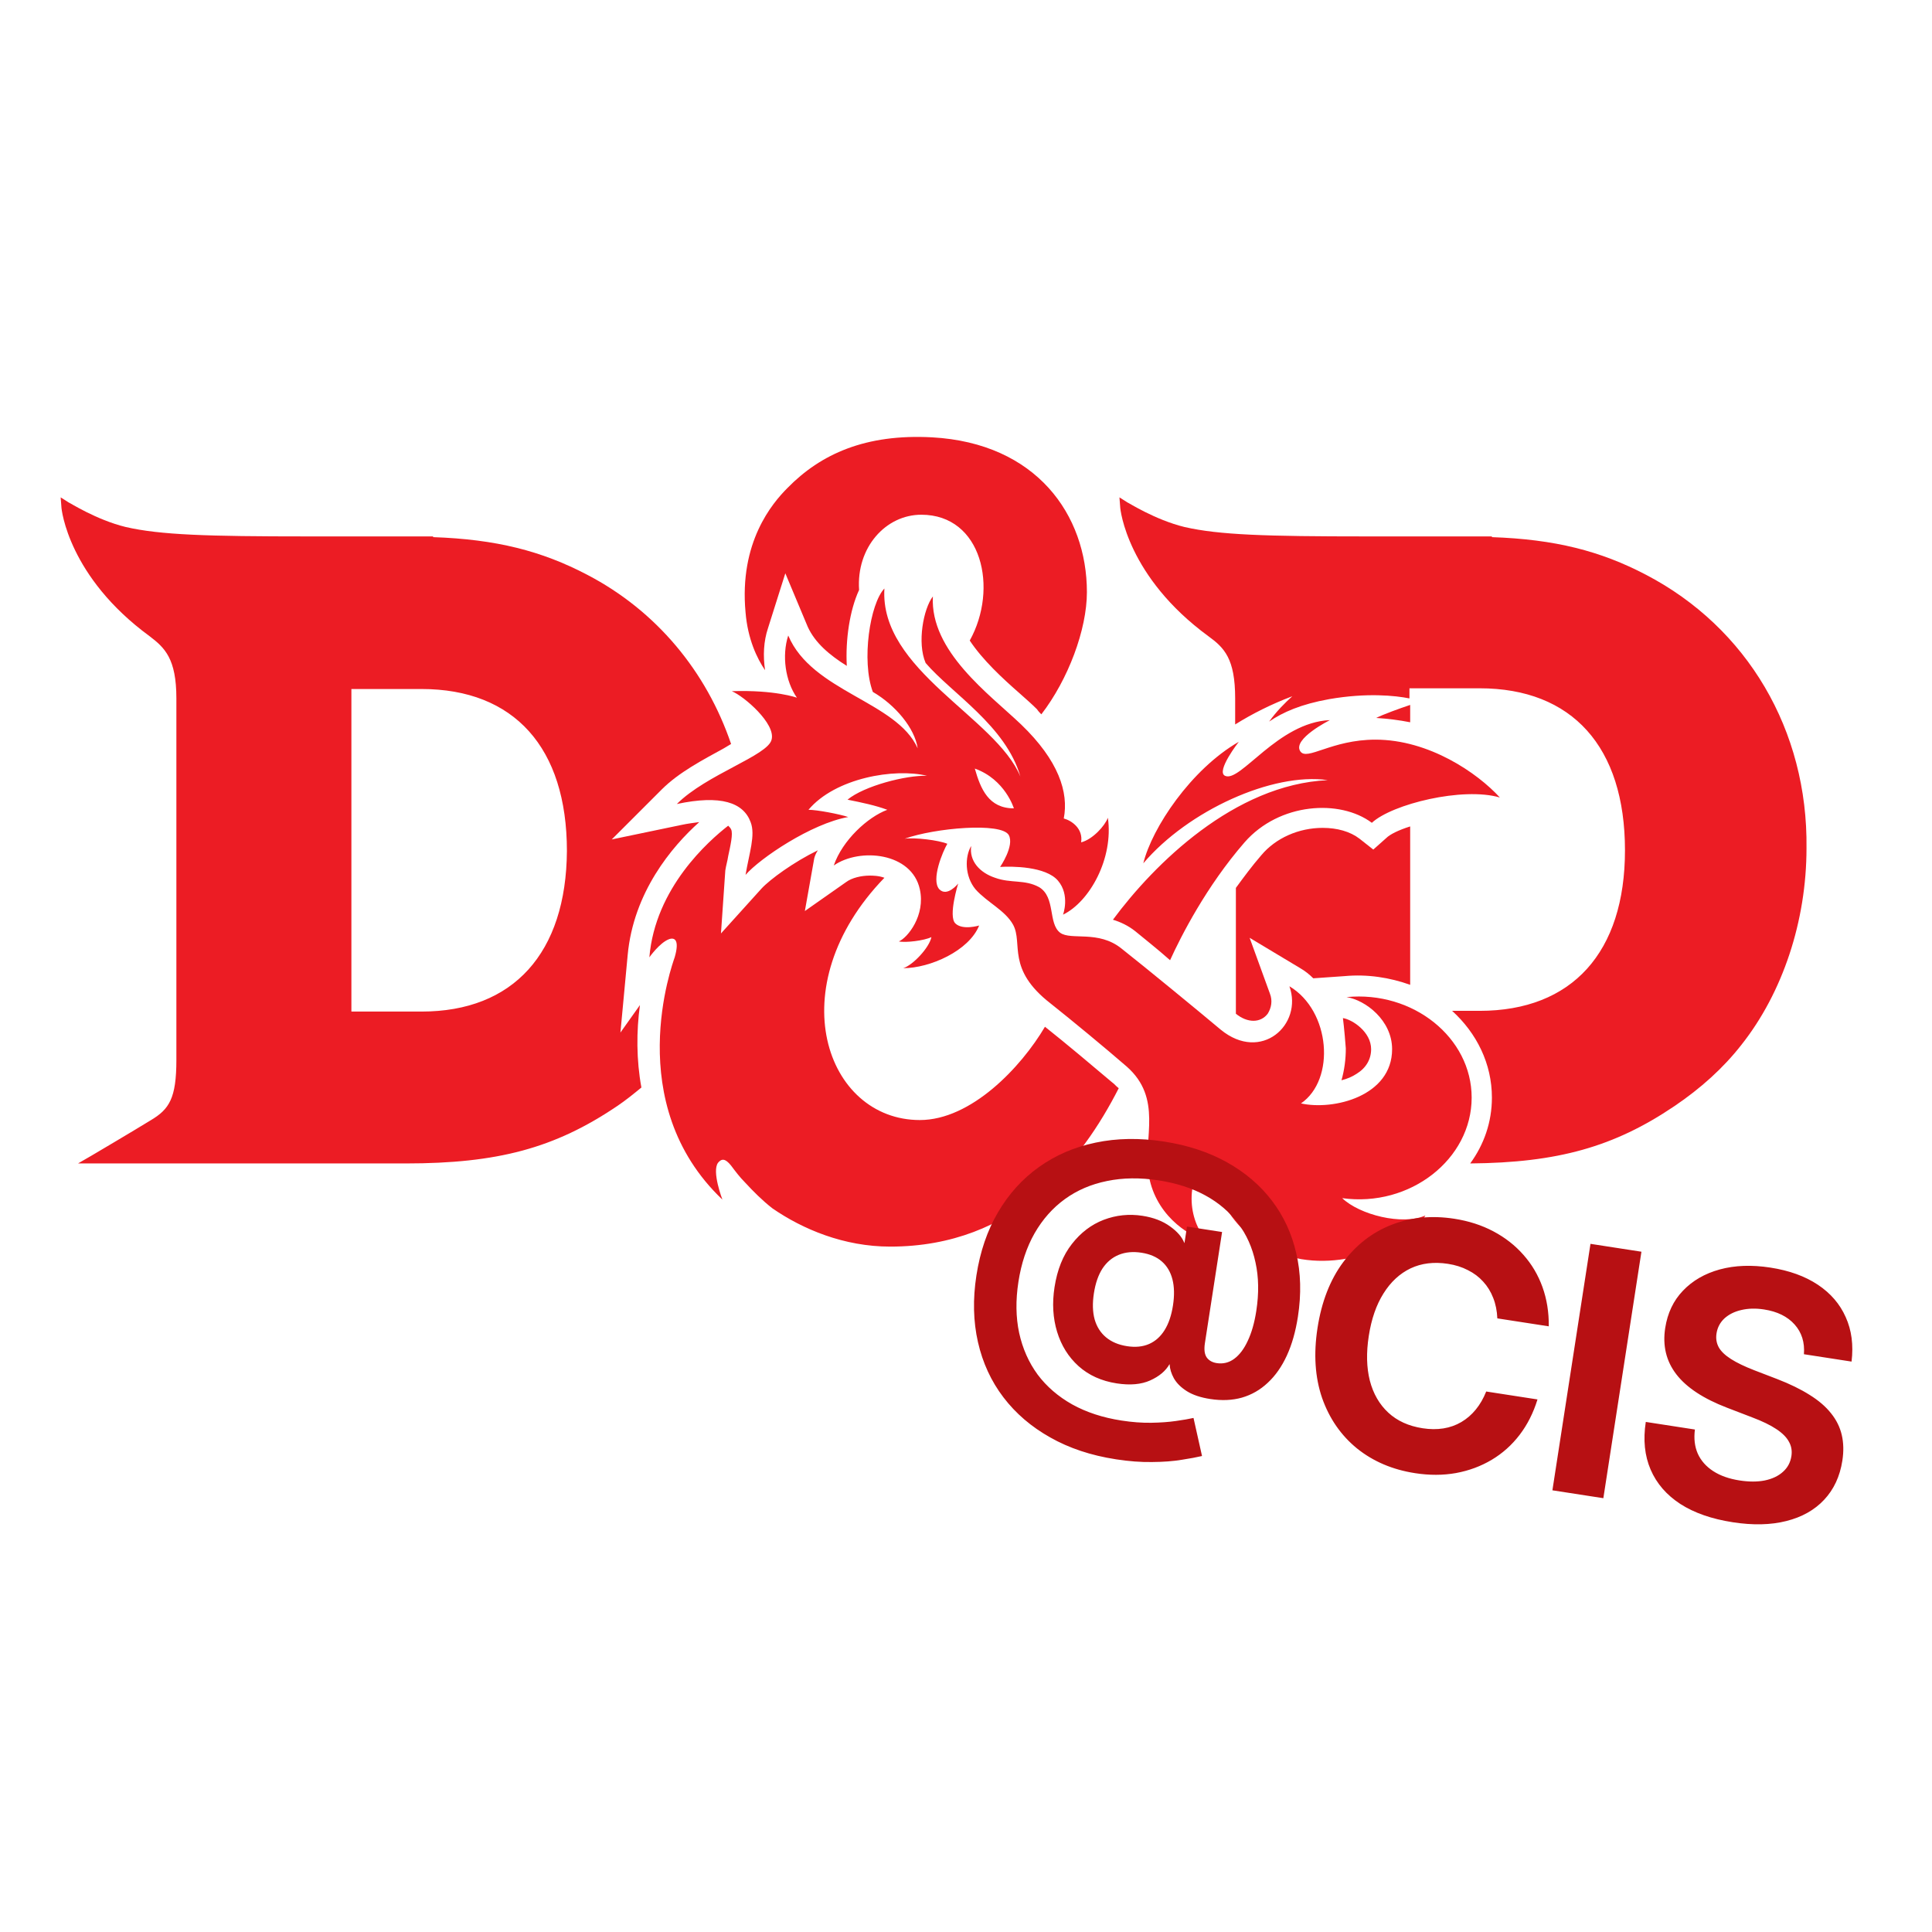
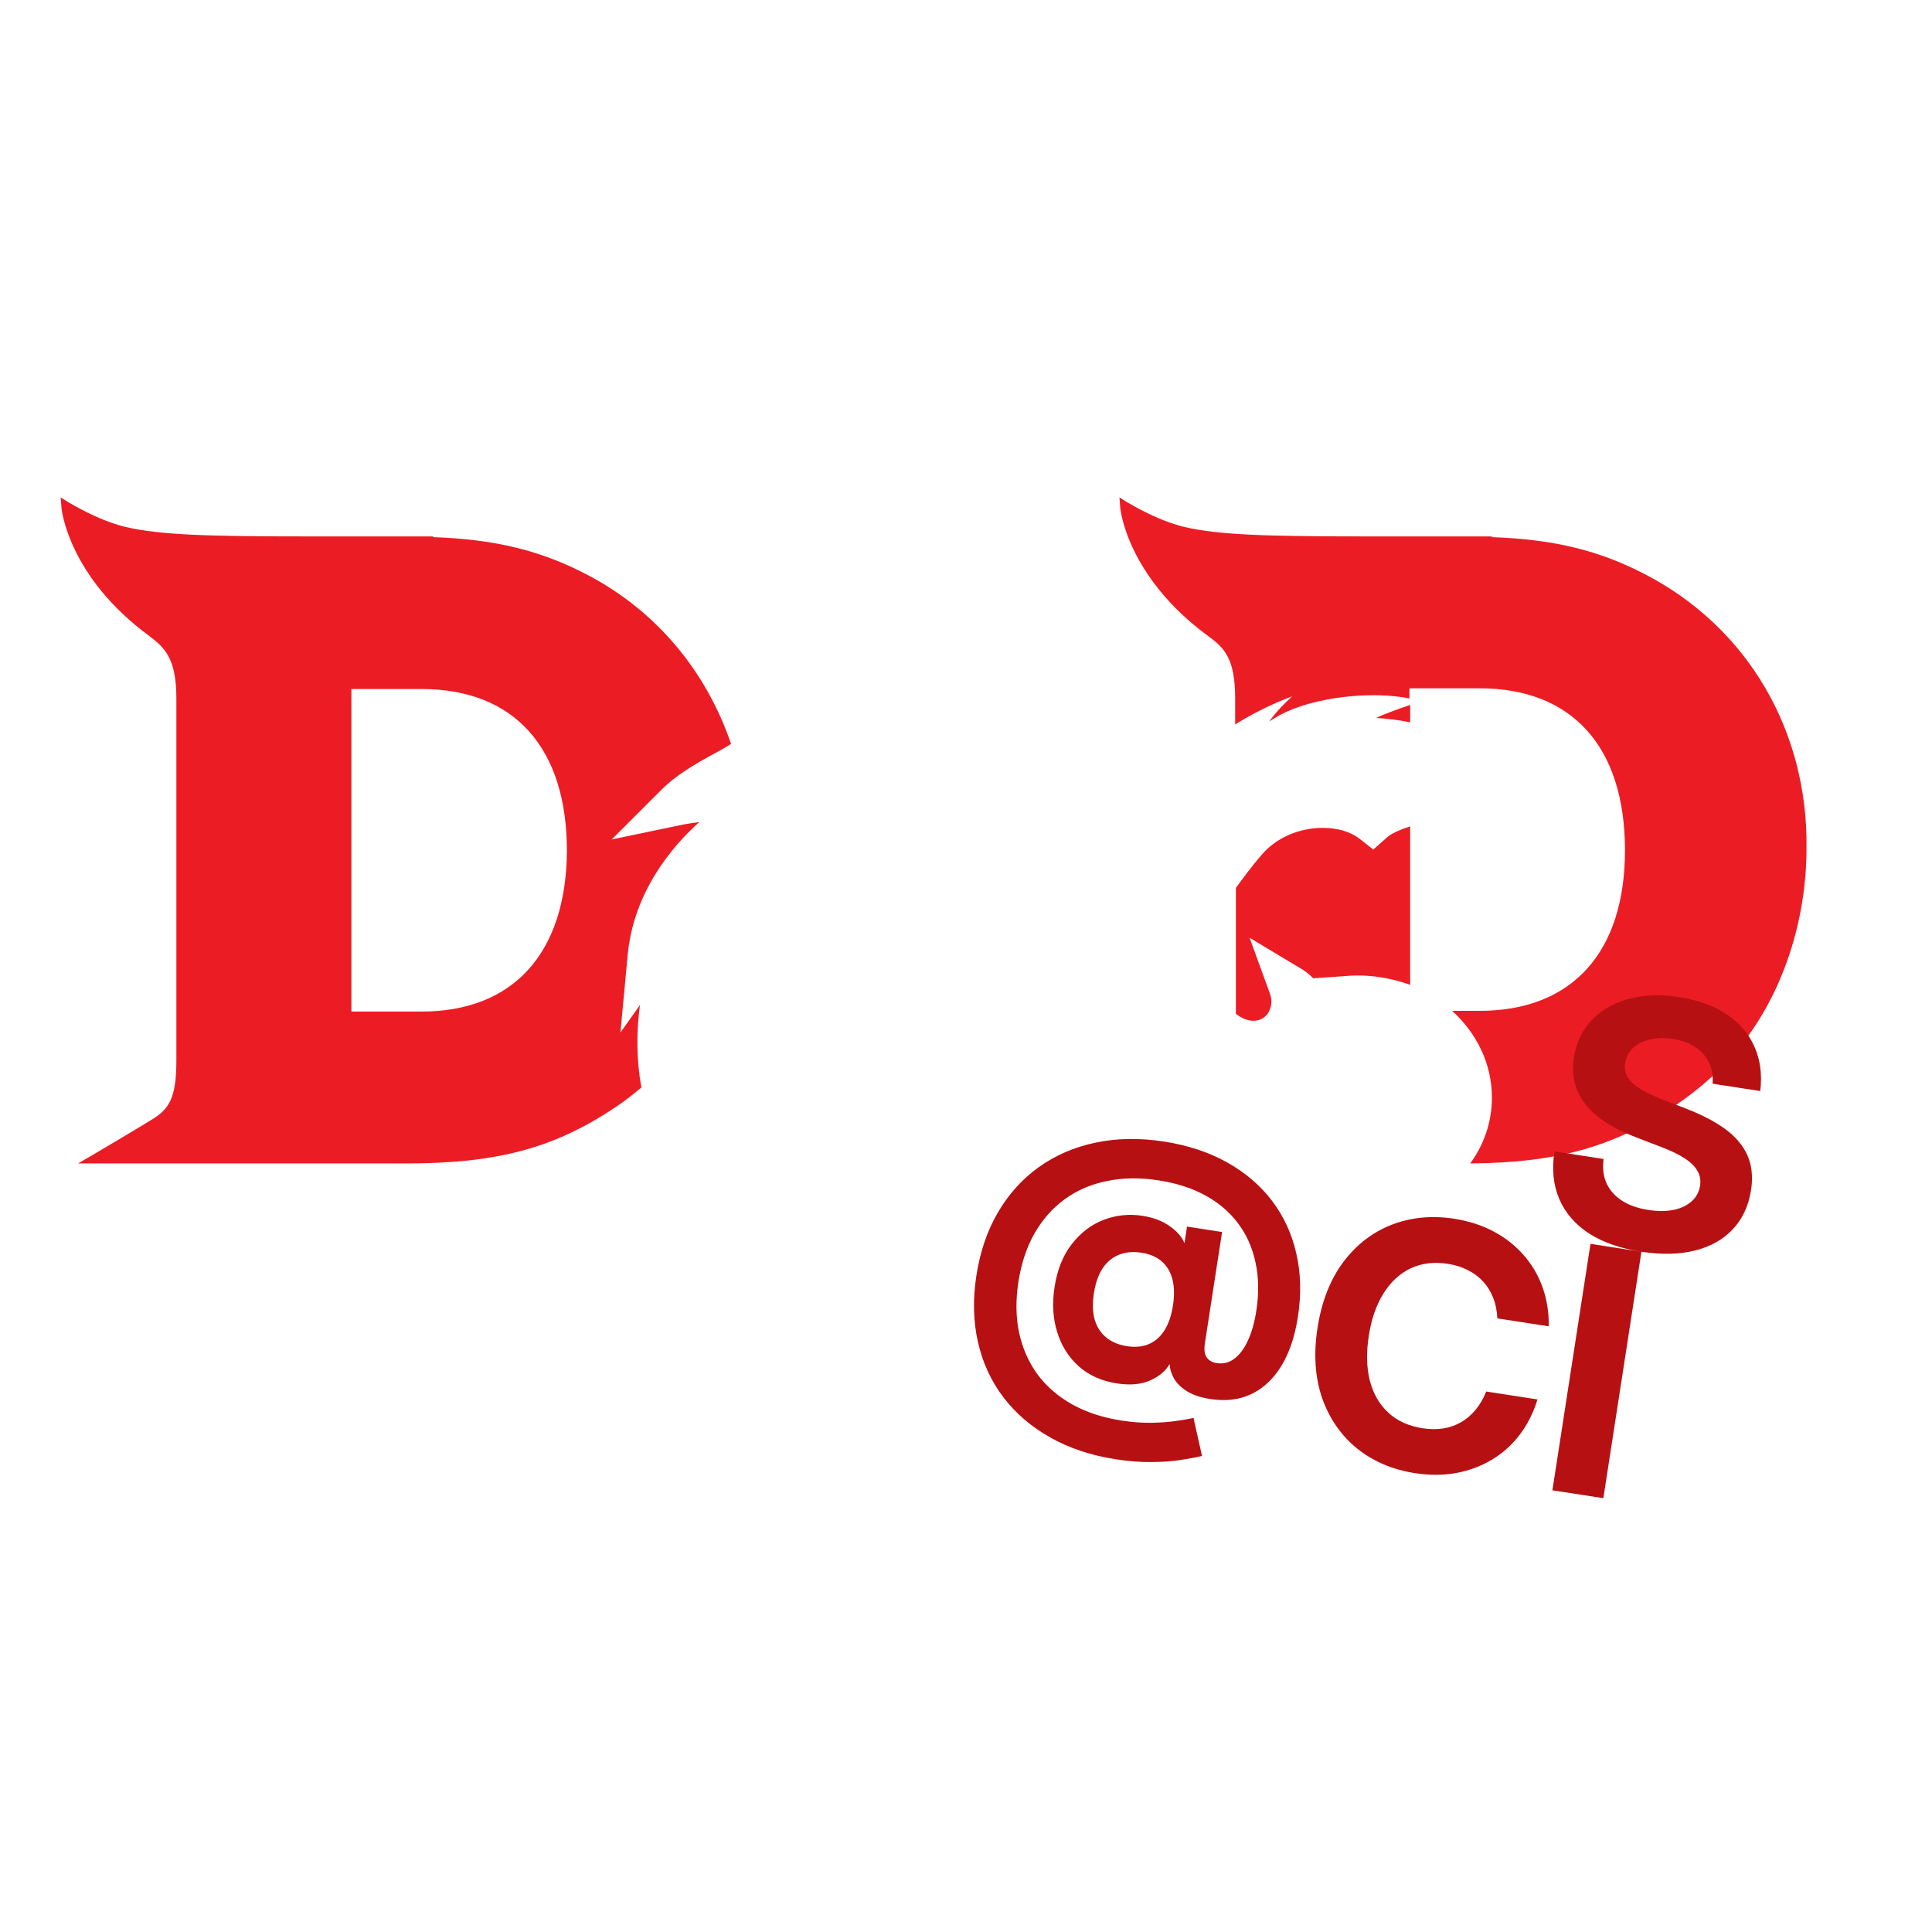
<svg xmlns="http://www.w3.org/2000/svg" xmlns:ns1="http://sodipodi.sourceforge.net/DTD/sodipodi-0.dtd" xmlns:ns2="http://www.inkscape.org/namespaces/inkscape" version="1.1" id="Layer_1" x="0px" y="0px" viewBox="0 0 300 300" style="enable-background:new 0 0 300 300;" xml:space="preserve" ns1:docname="dnd_at_cis.svg" ns2:version="1.4 (e7c3feb100, 2024-10-09)" ns2:export-filename="dnd_at_cis2.svg" ns2:export-xdpi="3" ns2:export-ydpi="3">
  <defs id="defs2" />
  <ns1:namedview id="namedview2" pagecolor="#505050" bordercolor="#eeeeee" borderopacity="1" ns2:showpageshadow="0" ns2:pageopacity="0" ns2:pagecheckerboard="0" ns2:deskcolor="#505050" ns2:zoom="5.0993031" ns2:cx="159.62966" ns2:cy="202.3806" ns2:window-width="2560" ns2:window-height="1355" ns2:window-x="0" ns2:window-y="0" ns2:window-maximized="1" ns2:current-layer="Layer_1" />
  <style type="text/css" id="style1">
	.st0{fill:#EC1C24;}
</style>
  <g id="g2" transform="matrix(1.123,0,0,1.123,-23.484,-36.08)">
    <path class="st0" d="m 79.2,172 h -9.7 v -44.6 h 9.7 c 12.8,0 20.1,8.1 20.1,22.4 -0.1,14.1 -7.4,22.2 -20.1,22.2 m 136.7,-40 v -2.4 c -1.5,0.5 -3.7,1.3 -4.7,1.8 1.6,0.1 3.2,0.3 4.7,0.6 m -106.5,39.1 -2.7,3.8 1,-10.7 c 0.8,-8.7 6.1,-15 9.9,-18.4 -0.7,0.1 -1.6,0.2 -2.5,0.4 l -9.6,2 6.9,-6.9 c 2.4,-2.4 5.7,-4.1 8.6,-5.7 0.3,-0.2 0.7,-0.4 1,-0.6 -3.4,-10 -10.3,-18.4 -19.9,-23.4 -6.3,-3.3 -12.6,-4.9 -21.3,-5.2 v -0.1 H 63.4 c -13.8,0 -20.3,-0.2 -25.1,-1.3 -4.1,-1 -7.8,-3.4 -7.9,-3.4 l -1.1,-0.7 0.1,1.3 c 0,0.4 1,9.7 12.2,17.9 2.1,1.6 3.7,3.1 3.7,8.6 v 50 c 0,5.3 -1,6.8 -3.5,8.3 -2.6,1.6 -8.2,4.9 -8.2,4.9 L 31.7,193 H 77 c 12.7,0 20.6,-2.1 29.2,-7.9 1.2,-0.8 2.3,-1.7 3.4,-2.6 -0.7,-3.8 -0.7,-7.8 -0.2,-11.4 m 86.8,1.2 c 0.5,-0.8 0.7,-1.8 0.3,-2.8 l -2.8,-7.7 7,4.2 c 0.7,0.4 1.3,0.9 1.8,1.4 l 4.3,-0.3 c 3.2,-0.3 6.3,0.2 9.1,1.2 v -21.9 c -1.6,0.5 -2.8,1.1 -3.3,1.6 l -1.8,1.6 -1.9,-1.5 c -1.3,-1 -3.1,-1.5 -5.1,-1.5 -3.3,0 -6.5,1.4 -8.5,3.8 -1.3,1.5 -2.4,3 -3.5,4.5 v 17.4 c 1.6,1.3 3.4,1.3 4.4,0 m 52.3,-60.7 c -6.3,-3.3 -12.6,-4.9 -21.3,-5.2 v -0.1 h -17.4 c -13.8,0 -20.3,-0.2 -25.1,-1.3 -4.1,-1 -7.8,-3.4 -7.9,-3.4 l -1.1,-0.7 0.1,1.3 c 0,0.4 1,9.7 12.2,17.9 2.2,1.6 3.7,3.1 3.7,8.6 v 3.6 c 2.4,-1.5 5,-2.8 7.9,-3.9 -1,0.9 -2.2,2.1 -3.2,3.5 1.9,-1.3 4.4,-2.4 8.3,-3.1 5.2,-0.9 9.1,-0.5 11.1,-0.1 v -1.4 h 9.7 c 12.8,0 20.1,8.1 20.1,22.4 0,14.1 -7.3,22.2 -20.1,22.2 h -3.8 c 3.4,3.1 5.5,7.3 5.5,12 0,3.4 -1.1,6.5 -3,9.1 12.1,-0.1 19.9,-2.3 28.2,-7.9 3.7,-2.5 6.8,-5.3 9.3,-8.5 5.7,-7.2 9,-17.1 9,-27.2 0.2,-16.3 -8.2,-30.5 -22.2,-37.8" id="path1" style="display:inline" />
-     <path class="st0" d="m 124,116.8 c -0.9,-9.7 3.7,-15.1 5.8,-17.2 4.6,-4.7 10.8,-7.5 20,-7 14.4,0.8 21.4,10.7 21.4,21.4 0,5.2 -2.6,12.1 -6.3,16.9 -0.2,-0.2 -0.4,-0.4 -0.6,-0.7 -0.7,-0.7 -1.5,-1.4 -2.4,-2.2 -2.4,-2.1 -5.1,-4.6 -6.9,-7.3 4,-7.2 1.7,-17.4 -6.7,-17.4 -4.9,0 -9,4.5 -8.6,10.4 -1.3,2.8 -1.9,6.9 -1.7,10.5 -2.4,-1.5 -4.4,-3.2 -5.4,-5.4 l -3.1,-7.4 -2.4,7.6 c -0.6,1.8 -0.7,3.8 -0.4,5.8 0,0 0,0 0,0 -1.1,-1.6 -2.4,-4.3 -2.7,-8 m -9.5,26.5 c 4.1,-4.1 12.6,-6.7 13.1,-8.9 0.6,-2.2 -3.8,-6 -5.5,-6.7 6,-0.2 9,0.9 9,0.9 -1.6,-2.3 -2.1,-5.8 -1.2,-8.6 3.3,7.8 15,9.1 17.9,15.6 -0.4,-2.8 -3.1,-6 -6.2,-7.8 -1.6,-4.3 -0.4,-12.2 1.6,-14.3 -0.7,11.3 15.4,17.8 18.8,26 -2,-7 -9.5,-11.5 -13.1,-15.7 -1.2,-2.8 -0.3,-7.5 1,-9.2 -0.4,7.6 7.8,13.5 12.2,17.7 5.2,5 6.6,9.4 5.9,13 1.1,0.3 2.7,1.4 2.4,3.3 1.6,-0.4 3.3,-2.3 3.7,-3.4 0.8,5.6 -2.5,11.6 -6.2,13.4 0,0 1,-2.7 -0.7,-4.7 -1.7,-2 -6.4,-2 -8,-1.9 0,0 2,-2.9 1.2,-4.4 -1,-1.8 -10.2,-1 -14.4,0.5 1.4,-0.2 4.7,0.2 5.9,0.7 -0.6,1 -2.3,5 -1.1,6.3 1.1,1.1 2.6,-0.8 2.6,-0.8 0,0 -1.4,4.5 -0.4,5.5 1,1 3.3,0.3 3.3,0.3 -1.4,3.5 -6.8,5.9 -10.5,5.9 1.3,-0.4 3.6,-2.8 3.9,-4.3 -1,0.5 -3.6,0.8 -4.5,0.6 1.2,-0.5 3.7,-3.6 2.9,-7.2 -1.1,-5.1 -8.3,-5.8 -11.9,-3.3 1.2,-3.5 4.7,-6.7 7.4,-7.7 -1.6,-0.6 -3.5,-1 -5.5,-1.4 2.3,-1.9 8.1,-3.4 11,-3.3 -4.5,-1.1 -12.7,0.3 -16.4,4.7 1.2,0 4.3,0.6 5.5,1 -5.1,0.9 -12.2,5.7 -14.2,8 0.5,-3 1.4,-5.5 0.7,-7.3 -1,-2.7 -4.1,-3.8 -10.2,-2.5 m 46.6,0.6 c 0,0 -1.2,-4 -5.4,-5.5 0.8,2.8 1.9,5.5 5.4,5.5 m 63.3,40 c 0,-8.3 -8.1,-14.8 -17.3,-13.9 2.6,0.4 6.3,3.2 6.3,7.2 0,6.5 -8.1,8.5 -12.6,7.5 4.8,-3.3 4.1,-12.8 -1.6,-16.2 1.9,5.3 -3.9,10.6 -9.5,6 -3.1,-2.6 -10.4,-8.6 -13.7,-11.2 -3.2,-2.6 -7,-1.1 -8.5,-2.2 -1.7,-1.3 -0.6,-4.9 -2.9,-6.3 -2,-1.1 -3.9,-0.5 -6.1,-1.3 -2.1,-0.7 -3.6,-2.3 -3.3,-4.4 -0.9,1.5 -0.9,4.2 0.6,6 1.6,1.8 4.1,2.9 5.2,4.9 1.4,2.6 -1,6.1 5.2,10.9 2.9,2.3 7.5,6.1 10.5,8.7 5,4.4 2.3,9.9 3,14.7 0.8,5.6 5.3,8.7 8.3,9.5 -2.6,-2.3 -3.6,-8.3 0.1,-11.9 0.2,4.7 3.6,12 11.2,14 8.2,2.2 16.9,-2.5 18.7,-5.7 -3.2,1.4 -9.1,-0.1 -11.5,-2.4 9.4,1.3 17.9,-5.4 17.9,-13.9 m -49.7,-2.1 c -2.6,-2.2 -6.4,-5.4 -9.3,-7.7 -3.3,5.6 -10.2,12.9 -17.3,12.9 -13,0 -19.5,-18.4 -4.9,-33.5 -0.8,-0.3 -1.7,-0.3 -2,-0.3 -1.2,0 -2.5,0.3 -3.3,0.9 l -5.7,4 1.3,-7.3 c 0.1,-0.4 0.3,-0.8 0.5,-1.1 -3.3,1.6 -6.6,4 -7.8,5.3 l -5.6,6.2 0.6,-8.7 c 0.1,-0.7 0.3,-1.3 0.4,-2 0.3,-1.4 0.7,-3.1 0.4,-3.7 -0.1,-0.2 -0.2,-0.3 -0.4,-0.5 -2.7,2.1 -10.1,8.6 -10.9,18.2 0,0 1.4,-2 2.7,-2.5 0.8,-0.3 1.5,0.1 0.8,2.5 -0.3,0.9 -7.4,20.2 6.6,33.5 0,0 -1.5,-3.9 -0.6,-5.1 0.5,-0.6 1,-0.6 1.8,0.4 0.6,0.8 1.2,1.6 1.9,2.3 v 0 c 1.2,1.3 2.4,2.5 3.8,3.6 4.2,2.9 9.9,5.3 16.3,5.3 17.3,0 26.5,-11.9 31.6,-21.9 -0.4,-0.3 -0.6,-0.6 -0.9,-0.8 M 204.5,140 c -12.9,0.6 -24,11.6 -29.7,19.3 1,0.3 2.1,0.8 3.1,1.6 1.2,1 3,2.4 4.8,4 1.5,-3.3 5,-10.2 10.3,-16.3 4.8,-5.5 13.2,-6 17.6,-2.7 2.8,-2.6 12.6,-5 17.7,-3.5 -3.1,-3.4 -9.8,-8 -17.2,-8 -6.1,0 -9.5,3 -10.4,1.6 -1.1,-1.7 4.1,-4.3 4.1,-4.3 -7.2,0.3 -12.4,8.7 -14.5,7.7 -1.3,-0.6 1.9,-4.7 1.9,-4.7 -6.6,3.8 -12,11.9 -13.2,16.8 6.2,-7.3 17.9,-12.6 25.5,-11.5 m 2.1,32.9 c 1.3,0.2 3.9,1.9 3.9,4.3 0,1.4 -0.7,2.6 -2,3.4 -0.6,0.4 -1.3,0.7 -2.1,0.9 0.4,-1.4 0.6,-2.9 0.6,-4.4 -0.2,-2.7 -0.4,-4.2 -0.4,-4.2" id="path2" style="display:inline" />
  </g>
-   <path style="font-weight:bold;font-size:53.228px;font-family:'Adwaita Sans';-inkscape-font-specification:'Adwaita Sans Bold';fill:#b71013;stroke-width:0.73" d="m 205.809,197.482 q -5.822,0 -10.552,-1.793 -4.73,-1.767 -8.135,-5.042 -3.405,-3.275 -5.224,-7.875 -1.819,-4.6 -1.819,-10.188 0,-5.64 1.819,-10.214 1.819,-4.6 5.198,-7.901 3.405,-3.327 8.109,-5.094 4.73,-1.793 10.5,-1.793 5.588,0 10.136,1.689 4.548,1.689 7.797,4.808 3.249,3.119 4.99,7.485 1.767,4.366 1.767,9.72 0,3.509 -0.78,6.238 -0.78,2.729 -2.287,4.626 -1.481,1.897 -3.613,2.885 -2.105,0.962 -4.834,0.962 -2.261,0 -3.769,-0.65 -1.481,-0.65 -2.287,-1.663 -0.78,-1.014 -0.988,-2.053 h -0.026 q -0.65,1.689 -2.573,2.937 -1.923,1.248 -5.068,1.248 -3.587,0 -6.264,-1.741 -2.651,-1.741 -4.106,-4.756 -1.455,-3.015 -1.455,-6.783 0,-4.132 1.637,-7.043 1.637,-2.937 4.314,-4.47 2.703,-1.533 5.848,-1.533 2.599,0 4.47,0.962 1.871,0.936 2.599,2.209 h 0.026 v -2.573 h 5.51 v 17.465 q 0,1.507 0.624,2.157 0.624,0.624 1.663,0.624 1.507,0 2.573,-1.066 1.092,-1.092 1.663,-3.093 0.598,-2.001 0.598,-4.782 0,-4.158 -1.274,-7.433 -1.248,-3.301 -3.613,-5.588 -2.365,-2.313 -5.692,-3.509 -3.327,-1.196 -7.485,-1.196 -4.392,0 -7.927,1.325 -3.535,1.3 -6.03,3.769 -2.495,2.469 -3.847,5.978 -1.325,3.483 -1.325,7.823 0,4.34 1.325,7.823 1.351,3.483 3.821,5.952 2.495,2.443 6.03,3.769 3.535,1.3 7.927,1.3 2.495,0 4.626,-0.364 2.131,-0.364 3.743,-0.858 1.637,-0.494 2.625,-0.884 l 2.209,5.64 q -1.144,0.468 -3.041,1.066 -1.897,0.624 -4.47,1.04 -2.547,0.442 -5.666,0.442 z m -0.936,-17.621 q 1.975,0 3.327,-0.858 1.351,-0.858 2.053,-2.495 0.702,-1.637 0.702,-3.977 0,-2.365 -0.702,-4.002 -0.702,-1.637 -2.053,-2.495 -1.351,-0.858 -3.327,-0.858 -2.001,0 -3.431,0.858 -1.429,0.858 -2.183,2.495 -0.728,1.637 -0.728,4.002 0,2.339 0.728,3.977 0.754,1.637 2.183,2.495 1.429,0.858 3.431,0.858 z m 47.198,12.657 q -5.302,0 -9.486,-2.417 -4.158,-2.443 -6.55,-6.913 -2.365,-4.496 -2.365,-10.63 0,-6.186 2.365,-10.682 2.391,-4.496 6.55,-6.913 4.184,-2.417 9.486,-2.417 3.405,0 6.316,1.014 2.911,1.014 5.146,2.885 2.261,1.871 3.691,4.496 1.429,2.625 1.897,5.874 h -8.083 q -0.338,-1.715 -1.118,-3.041 -0.78,-1.351 -1.923,-2.261 -1.144,-0.936 -2.625,-1.403 -1.455,-0.494 -3.197,-0.494 -3.301,0 -5.64,1.585 -2.313,1.585 -3.561,4.496 -1.248,2.885 -1.248,6.861 0,3.951 1.222,6.835 1.248,2.885 3.587,4.47 2.339,1.585 5.64,1.585 1.741,0 3.197,-0.468 1.455,-0.468 2.599,-1.403 1.144,-0.936 1.923,-2.261 0.78,-1.325 1.17,-3.015 h 8.057 q -0.468,3.223 -1.897,5.848 -1.429,2.625 -3.691,4.496 -2.261,1.871 -5.172,2.885 -2.885,0.988 -6.29,0.988 z m 29.499,-39.349 v 38.725 h -8.005 v -38.725 z m 20.428,39.349 q -4.964,0 -8.473,-1.559 -3.509,-1.585 -5.38,-4.574 -1.871,-2.989 -1.871,-7.199 h 7.719 q 0.052,2.131 1.014,3.639 0.988,1.507 2.781,2.313 1.793,0.806 4.262,0.806 2.235,0 3.873,-0.598 1.663,-0.624 2.573,-1.741 0.936,-1.118 0.936,-2.625 0,-1.248 -0.728,-2.157 -0.702,-0.936 -2.235,-1.637 -1.507,-0.702 -3.977,-1.222 l -4.08,-0.884 q -5.77,-1.248 -8.577,-3.925 -2.807,-2.677 -2.807,-6.835 0,-3.535 1.845,-6.16 1.845,-2.651 5.146,-4.132 3.327,-1.481 7.719,-1.481 4.444,0 7.693,1.507 3.249,1.507 5.042,4.314 1.819,2.781 1.949,6.679 h -7.485 q -0.208,-2.755 -2.131,-4.34 -1.923,-1.585 -5.042,-1.585 -1.949,0 -3.483,0.624 -1.507,0.598 -2.391,1.689 -0.858,1.092 -0.858,2.495 0,1.196 0.676,2.079 0.676,0.858 2.157,1.507 1.481,0.65 3.847,1.17 l 3.717,0.806 q 3.093,0.676 5.354,1.663 2.261,0.962 3.717,2.313 1.455,1.325 2.157,3.067 0.702,1.741 0.702,3.925 0,3.717 -1.871,6.446 -1.845,2.703 -5.302,4.158 -3.431,1.455 -8.187,1.455 z" id="text2" transform="rotate(8.783)" aria-label="@CIS" />
+   <path style="font-weight:bold;font-size:53.228px;font-family:'Adwaita Sans';-inkscape-font-specification:'Adwaita Sans Bold';fill:#b71013;stroke-width:0.73" d="m 205.809,197.482 q -5.822,0 -10.552,-1.793 -4.73,-1.767 -8.135,-5.042 -3.405,-3.275 -5.224,-7.875 -1.819,-4.6 -1.819,-10.188 0,-5.64 1.819,-10.214 1.819,-4.6 5.198,-7.901 3.405,-3.327 8.109,-5.094 4.73,-1.793 10.5,-1.793 5.588,0 10.136,1.689 4.548,1.689 7.797,4.808 3.249,3.119 4.99,7.485 1.767,4.366 1.767,9.72 0,3.509 -0.78,6.238 -0.78,2.729 -2.287,4.626 -1.481,1.897 -3.613,2.885 -2.105,0.962 -4.834,0.962 -2.261,0 -3.769,-0.65 -1.481,-0.65 -2.287,-1.663 -0.78,-1.014 -0.988,-2.053 h -0.026 q -0.65,1.689 -2.573,2.937 -1.923,1.248 -5.068,1.248 -3.587,0 -6.264,-1.741 -2.651,-1.741 -4.106,-4.756 -1.455,-3.015 -1.455,-6.783 0,-4.132 1.637,-7.043 1.637,-2.937 4.314,-4.47 2.703,-1.533 5.848,-1.533 2.599,0 4.47,0.962 1.871,0.936 2.599,2.209 h 0.026 v -2.573 h 5.51 v 17.465 q 0,1.507 0.624,2.157 0.624,0.624 1.663,0.624 1.507,0 2.573,-1.066 1.092,-1.092 1.663,-3.093 0.598,-2.001 0.598,-4.782 0,-4.158 -1.274,-7.433 -1.248,-3.301 -3.613,-5.588 -2.365,-2.313 -5.692,-3.509 -3.327,-1.196 -7.485,-1.196 -4.392,0 -7.927,1.325 -3.535,1.3 -6.03,3.769 -2.495,2.469 -3.847,5.978 -1.325,3.483 -1.325,7.823 0,4.34 1.325,7.823 1.351,3.483 3.821,5.952 2.495,2.443 6.03,3.769 3.535,1.3 7.927,1.3 2.495,0 4.626,-0.364 2.131,-0.364 3.743,-0.858 1.637,-0.494 2.625,-0.884 l 2.209,5.64 q -1.144,0.468 -3.041,1.066 -1.897,0.624 -4.47,1.04 -2.547,0.442 -5.666,0.442 z m -0.936,-17.621 q 1.975,0 3.327,-0.858 1.351,-0.858 2.053,-2.495 0.702,-1.637 0.702,-3.977 0,-2.365 -0.702,-4.002 -0.702,-1.637 -2.053,-2.495 -1.351,-0.858 -3.327,-0.858 -2.001,0 -3.431,0.858 -1.429,0.858 -2.183,2.495 -0.728,1.637 -0.728,4.002 0,2.339 0.728,3.977 0.754,1.637 2.183,2.495 1.429,0.858 3.431,0.858 z m 47.198,12.657 q -5.302,0 -9.486,-2.417 -4.158,-2.443 -6.55,-6.913 -2.365,-4.496 -2.365,-10.63 0,-6.186 2.365,-10.682 2.391,-4.496 6.55,-6.913 4.184,-2.417 9.486,-2.417 3.405,0 6.316,1.014 2.911,1.014 5.146,2.885 2.261,1.871 3.691,4.496 1.429,2.625 1.897,5.874 h -8.083 q -0.338,-1.715 -1.118,-3.041 -0.78,-1.351 -1.923,-2.261 -1.144,-0.936 -2.625,-1.403 -1.455,-0.494 -3.197,-0.494 -3.301,0 -5.64,1.585 -2.313,1.585 -3.561,4.496 -1.248,2.885 -1.248,6.861 0,3.951 1.222,6.835 1.248,2.885 3.587,4.47 2.339,1.585 5.64,1.585 1.741,0 3.197,-0.468 1.455,-0.468 2.599,-1.403 1.144,-0.936 1.923,-2.261 0.78,-1.325 1.17,-3.015 h 8.057 q -0.468,3.223 -1.897,5.848 -1.429,2.625 -3.691,4.496 -2.261,1.871 -5.172,2.885 -2.885,0.988 -6.29,0.988 z m 29.499,-39.349 v 38.725 h -8.005 v -38.725 z q -4.964,0 -8.473,-1.559 -3.509,-1.585 -5.38,-4.574 -1.871,-2.989 -1.871,-7.199 h 7.719 q 0.052,2.131 1.014,3.639 0.988,1.507 2.781,2.313 1.793,0.806 4.262,0.806 2.235,0 3.873,-0.598 1.663,-0.624 2.573,-1.741 0.936,-1.118 0.936,-2.625 0,-1.248 -0.728,-2.157 -0.702,-0.936 -2.235,-1.637 -1.507,-0.702 -3.977,-1.222 l -4.08,-0.884 q -5.77,-1.248 -8.577,-3.925 -2.807,-2.677 -2.807,-6.835 0,-3.535 1.845,-6.16 1.845,-2.651 5.146,-4.132 3.327,-1.481 7.719,-1.481 4.444,0 7.693,1.507 3.249,1.507 5.042,4.314 1.819,2.781 1.949,6.679 h -7.485 q -0.208,-2.755 -2.131,-4.34 -1.923,-1.585 -5.042,-1.585 -1.949,0 -3.483,0.624 -1.507,0.598 -2.391,1.689 -0.858,1.092 -0.858,2.495 0,1.196 0.676,2.079 0.676,0.858 2.157,1.507 1.481,0.65 3.847,1.17 l 3.717,0.806 q 3.093,0.676 5.354,1.663 2.261,0.962 3.717,2.313 1.455,1.325 2.157,3.067 0.702,1.741 0.702,3.925 0,3.717 -1.871,6.446 -1.845,2.703 -5.302,4.158 -3.431,1.455 -8.187,1.455 z" id="text2" transform="rotate(8.783)" aria-label="@CIS" />
</svg>